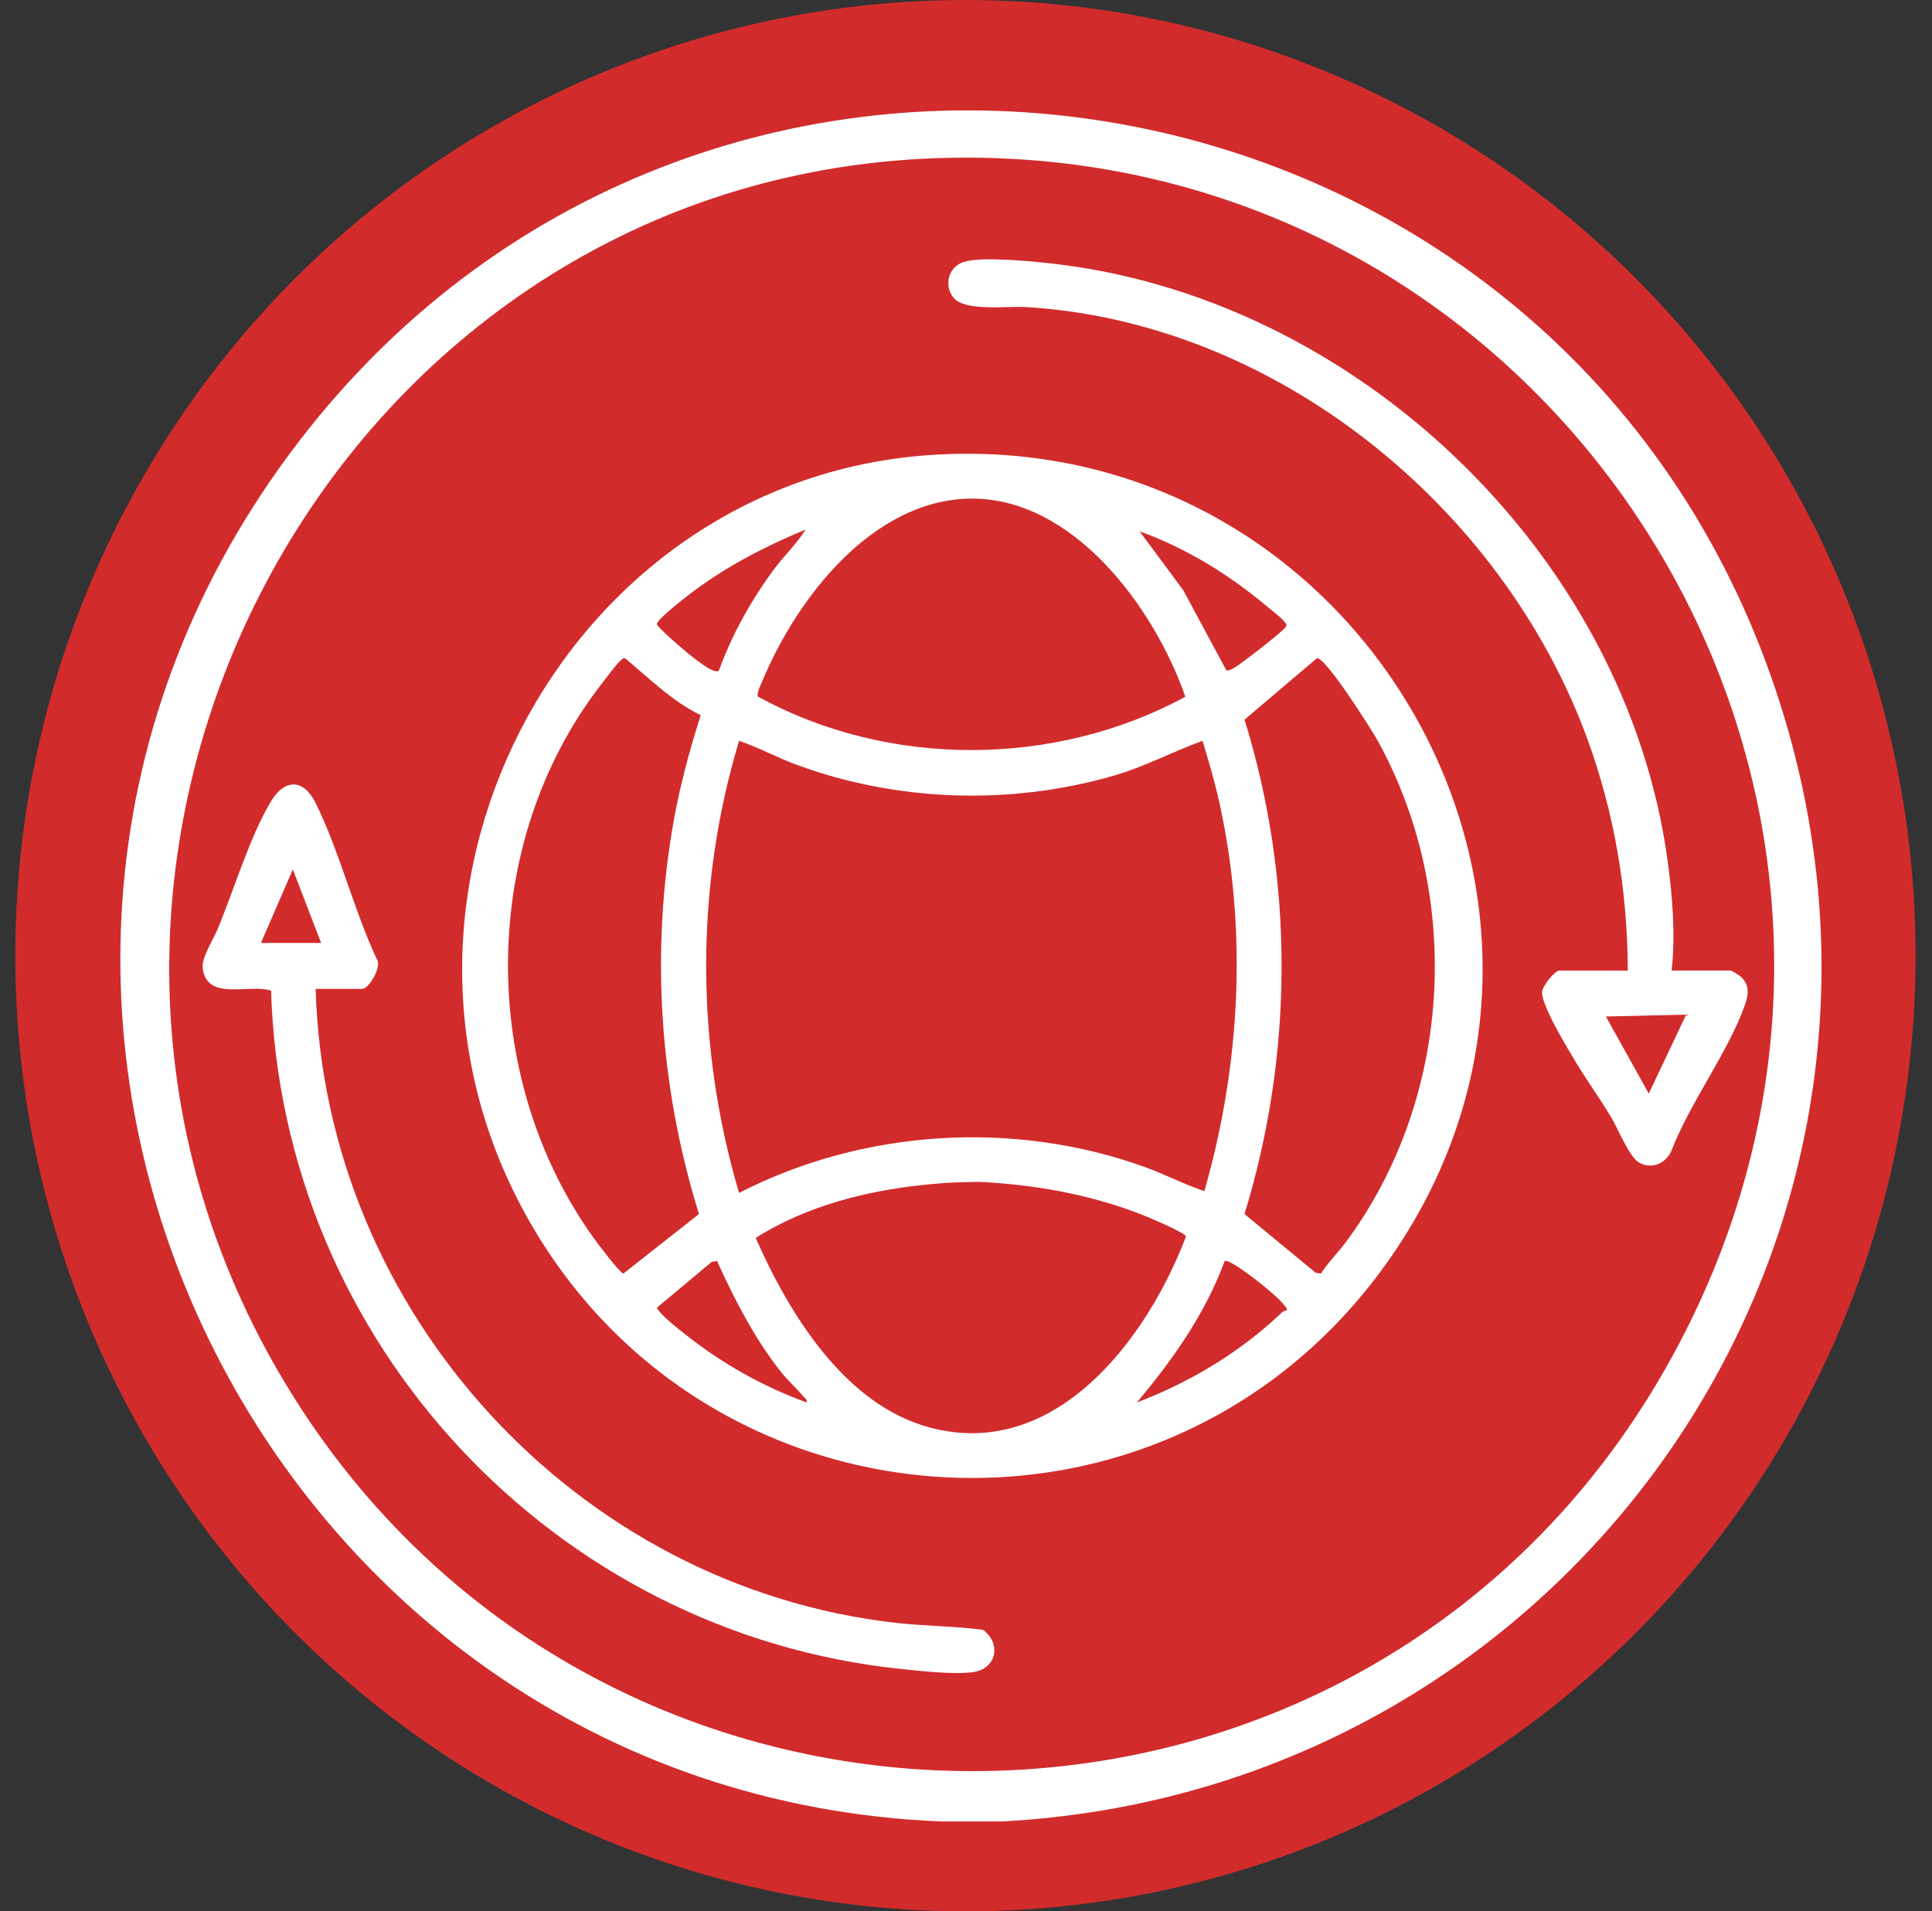
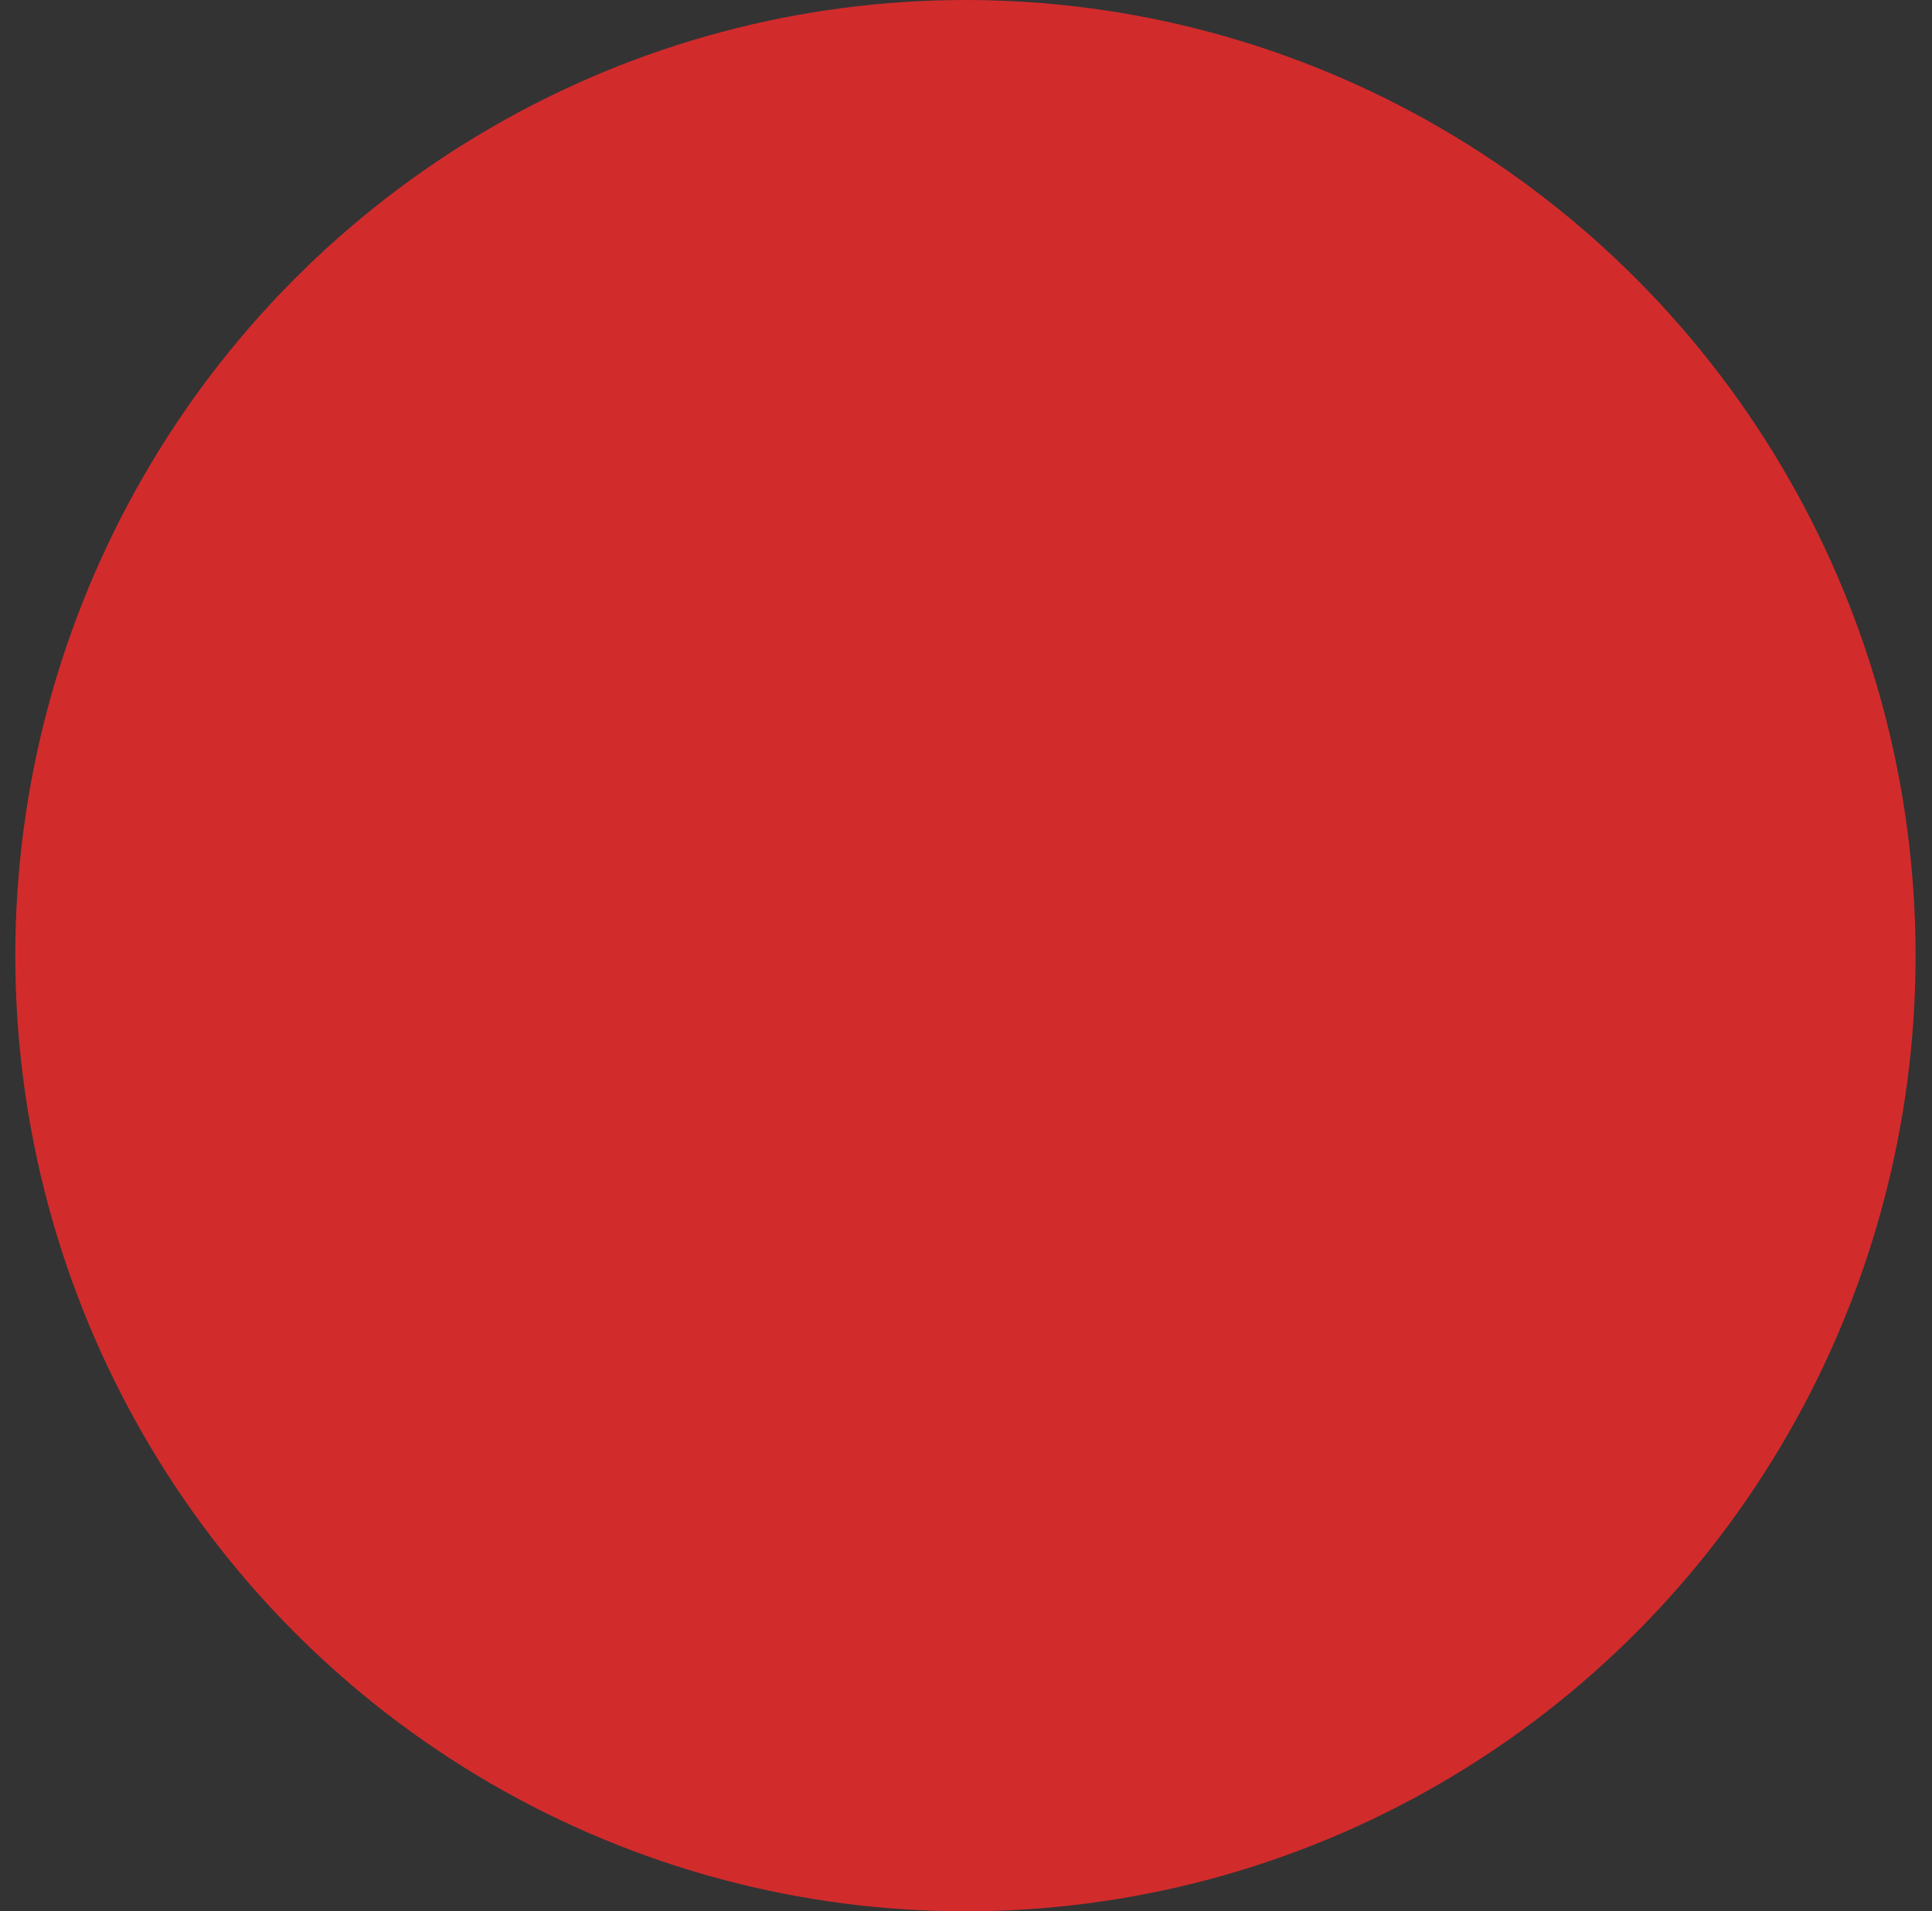
<svg xmlns="http://www.w3.org/2000/svg" width="94" height="93" viewBox="0 0 94 93" fill="none">
  <rect x="0" y="0" width="94" height="93" fill="#333333" stroke="none" />
  <ellipse cx="46.973" cy="46.5" rx="46.228" ry="46.5" fill="#D22B2C" />
  <g clip-path="url(#clip0_36_1354)">
-     <path d="M48.744 88.628H45.814C12.482 87.295 -6.22 48.387 14.612 21.39C34.606 -4.522 75.438 2.171 86.215 33.049C95.582 59.889 76.5 87.166 48.743 88.628H48.744ZM44.907 7.724C16.072 9.192 -1.069 41.626 13.566 66.78C28.644 92.693 66.215 92.67 81.046 66.567C96.556 39.265 75.878 6.149 44.907 7.724Z" fill="white" />
-     <path d="M45.529 22.122C66.536 20.918 79.905 44.718 67.16 61.882C56.261 76.559 33.879 74.832 25.345 58.673C17.021 42.913 27.815 23.136 45.529 22.123V22.122ZM47.13 24.263C42.438 24.378 38.801 29.07 37.124 33.063C37.044 33.254 36.785 33.744 36.885 33.9C43.232 37.377 51.319 37.345 57.673 33.903C56.165 29.57 52.19 24.139 47.13 24.263ZM34.973 32.64C35.615 30.866 36.57 29.157 37.698 27.65C38.18 27.006 38.776 26.444 39.199 25.765C37.142 26.621 35.151 27.654 33.391 29.036C33.143 29.232 31.959 30.157 31.959 30.368C31.959 30.5 33.212 31.578 33.429 31.752C33.664 31.94 34.71 32.828 34.972 32.64H34.973ZM55.447 25.854L57.572 28.721L59.664 32.611C59.819 32.712 60.34 32.291 60.492 32.185C60.786 31.984 62.463 30.687 62.556 30.501C62.622 30.37 62.576 30.37 62.513 30.276C62.384 30.085 61.875 29.7 61.661 29.52C59.814 27.966 57.719 26.674 55.447 25.853V25.854ZM34.093 34.798C32.729 34.141 31.612 33.031 30.453 32.062C30.352 31.98 30.306 32.049 30.227 32.106C30.054 32.23 29.446 33.049 29.264 33.284C23.302 40.958 23.235 52.347 28.872 60.22C29.064 60.488 30.141 61.928 30.333 61.967L34.008 59.072C32.079 52.864 31.638 46.289 32.791 39.875C33.101 38.154 33.563 36.46 34.094 34.798H34.093ZM64.27 61.967C64.616 61.423 65.09 60.966 65.473 60.451C70.642 53.494 71.22 43.67 67.05 36.075C66.746 35.52 64.488 31.952 64.072 32.028L60.552 35.018C62.969 42.807 62.944 51.285 60.549 59.073L64.018 61.933L64.272 61.967H64.27ZM58.51 36.046C57.033 36.583 55.72 37.297 54.198 37.739C49.168 39.196 43.665 39.019 38.754 37.21C37.808 36.862 36.913 36.373 35.959 36.046C33.806 43.192 33.843 50.896 35.959 58.044C41.999 54.942 49.327 54.483 55.715 56.79C56.688 57.142 57.613 57.632 58.598 57.955C60.346 51.864 60.701 45.315 59.338 39.102C59.112 38.071 58.812 37.053 58.51 36.045V36.046ZM46.417 57.535C43.065 57.724 39.635 58.43 36.767 60.234C38.4 63.937 41.105 68.367 45.262 69.466C51.346 71.074 55.799 65.18 57.705 60.161C57.648 59.963 55.745 59.173 55.426 59.051C52.913 58.091 50.315 57.642 47.637 57.505L46.417 57.535ZM34.889 61.357L34.628 61.4L31.974 63.618C31.999 63.891 33.115 64.747 33.391 64.966C35.144 66.351 37.144 67.479 39.242 68.238C39.28 68.07 39.147 68.026 39.065 67.925C38.746 67.537 38.328 67.172 38.002 66.761C36.723 65.15 35.736 63.227 34.887 61.357H34.889ZM62.595 63.766C62.631 63.636 62.559 63.618 62.509 63.542C62.302 63.237 61.619 62.684 61.306 62.429C61.076 62.242 59.767 61.231 59.584 61.361C58.643 63.921 57.054 66.172 55.315 68.238C57.907 67.261 60.366 65.776 62.375 63.856C62.431 63.801 62.517 63.774 62.595 63.768V63.766Z" fill="white" />
-     <path d="M81.33 47.224H84.216C84.247 47.224 84.649 47.474 84.709 47.532C85.134 47.941 85.077 48.389 84.899 48.895C84.081 51.207 82.211 53.668 81.313 56.014C81.026 56.629 80.358 56.91 79.739 56.562C79.274 56.3 78.708 54.889 78.383 54.351C77.839 53.449 77.215 52.59 76.676 51.688C76.283 51.031 74.988 48.926 75.029 48.259C75.046 47.988 75.642 47.225 75.87 47.225H79.2C79.184 43.346 78.554 39.566 77.224 35.935C73.082 24.619 62.008 15.634 49.858 14.938C49.019 14.89 46.946 15.161 46.396 14.49C45.911 13.899 46.13 12.996 46.879 12.749C47.707 12.476 49.967 12.697 50.92 12.795C65.835 14.341 79.107 26.886 81.142 41.915C81.374 43.633 81.524 45.508 81.332 47.224H81.33ZM82.04 49.37L78.134 49.46L80.22 53.212L82.04 49.369V49.37Z" fill="white" />
-     <path d="M15.358 48.119C15.807 63.887 28.097 77.238 43.639 78.97C45.031 79.124 46.443 79.121 47.833 79.305C48.73 79.983 48.49 81.193 47.344 81.362C46.446 81.494 44.769 81.305 43.817 81.206C26.958 79.444 13.704 65.303 13.189 48.203C12.147 47.85 10.031 48.753 9.86 47.082C9.809 46.589 10.369 45.731 10.58 45.228C11.392 43.287 12.13 40.756 13.182 38.995C13.847 37.883 14.764 37.887 15.346 39.054C16.514 41.397 17.212 44.286 18.339 46.682C18.586 47.046 17.947 48.118 17.623 48.118H15.358V48.119ZM15.624 45.883L14.248 42.305L12.694 45.883H15.624Z" fill="white" />
-   </g>
+     </g>
  <defs>
    <clipPath id="clip0_36_1354">
-       <rect width="82.77" height="83.257" fill="white" transform="translate(5.856 5.371)" />
-     </clipPath>
+       </clipPath>
  </defs>
</svg>